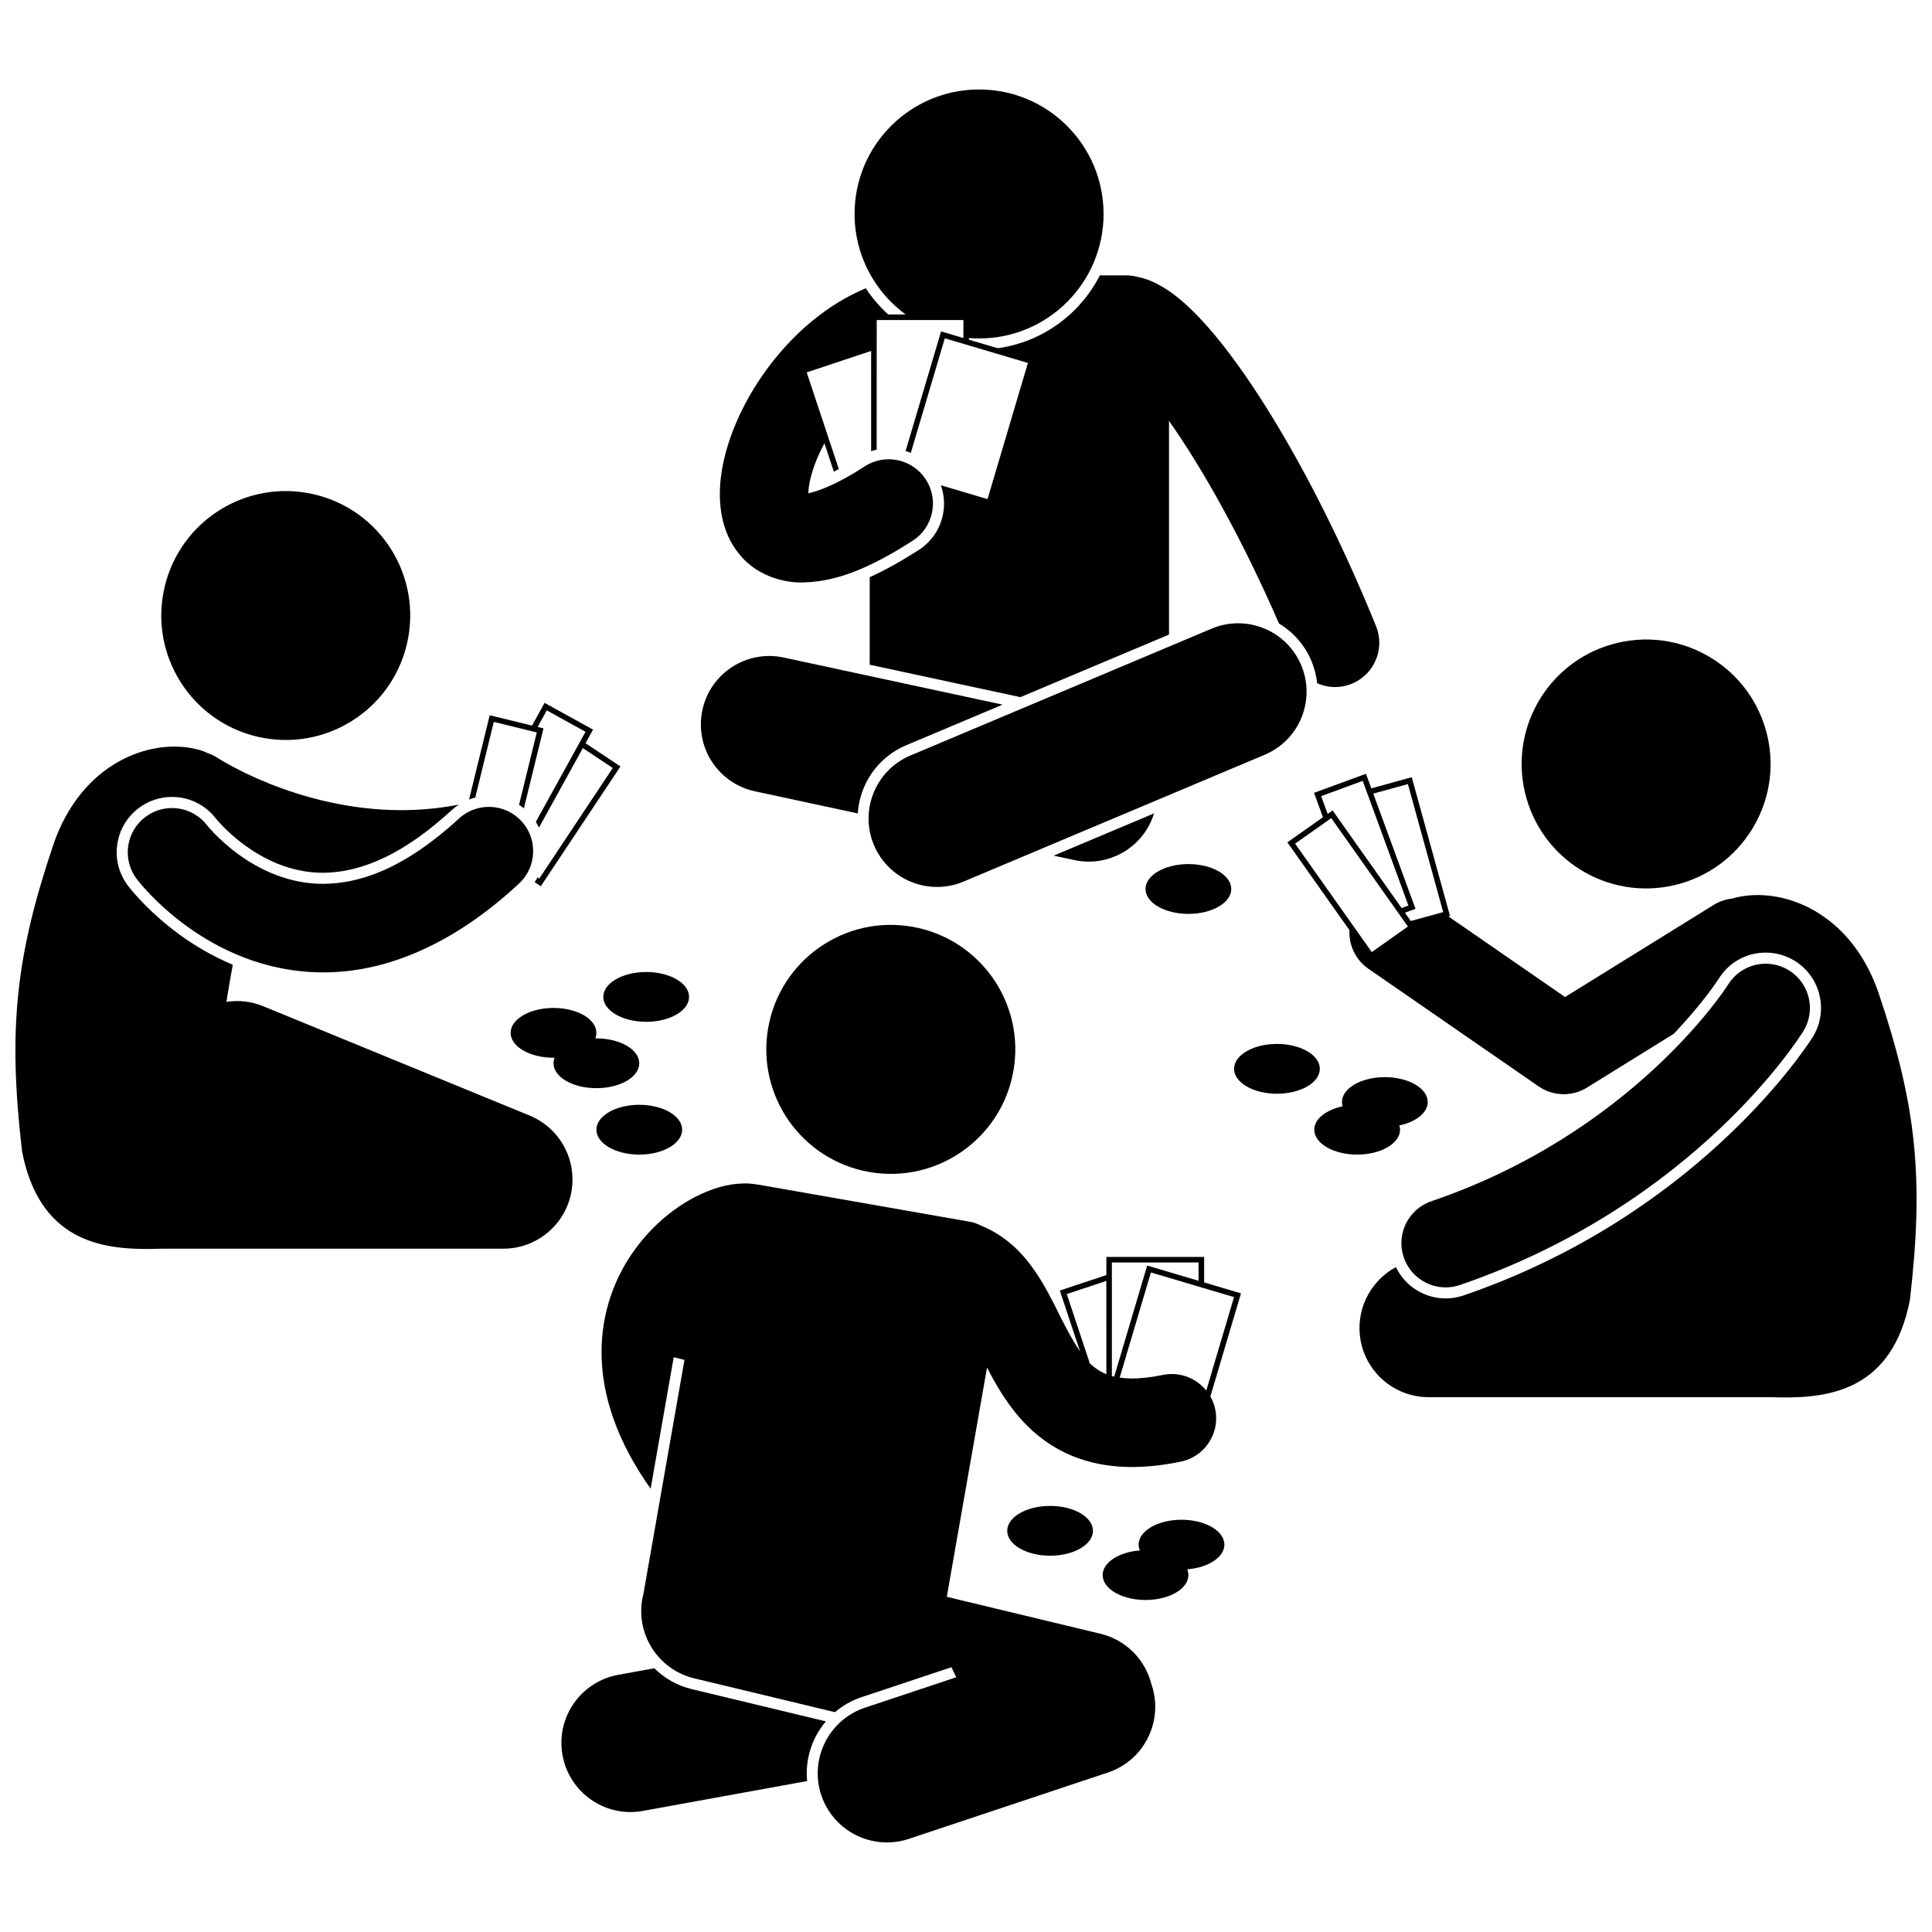
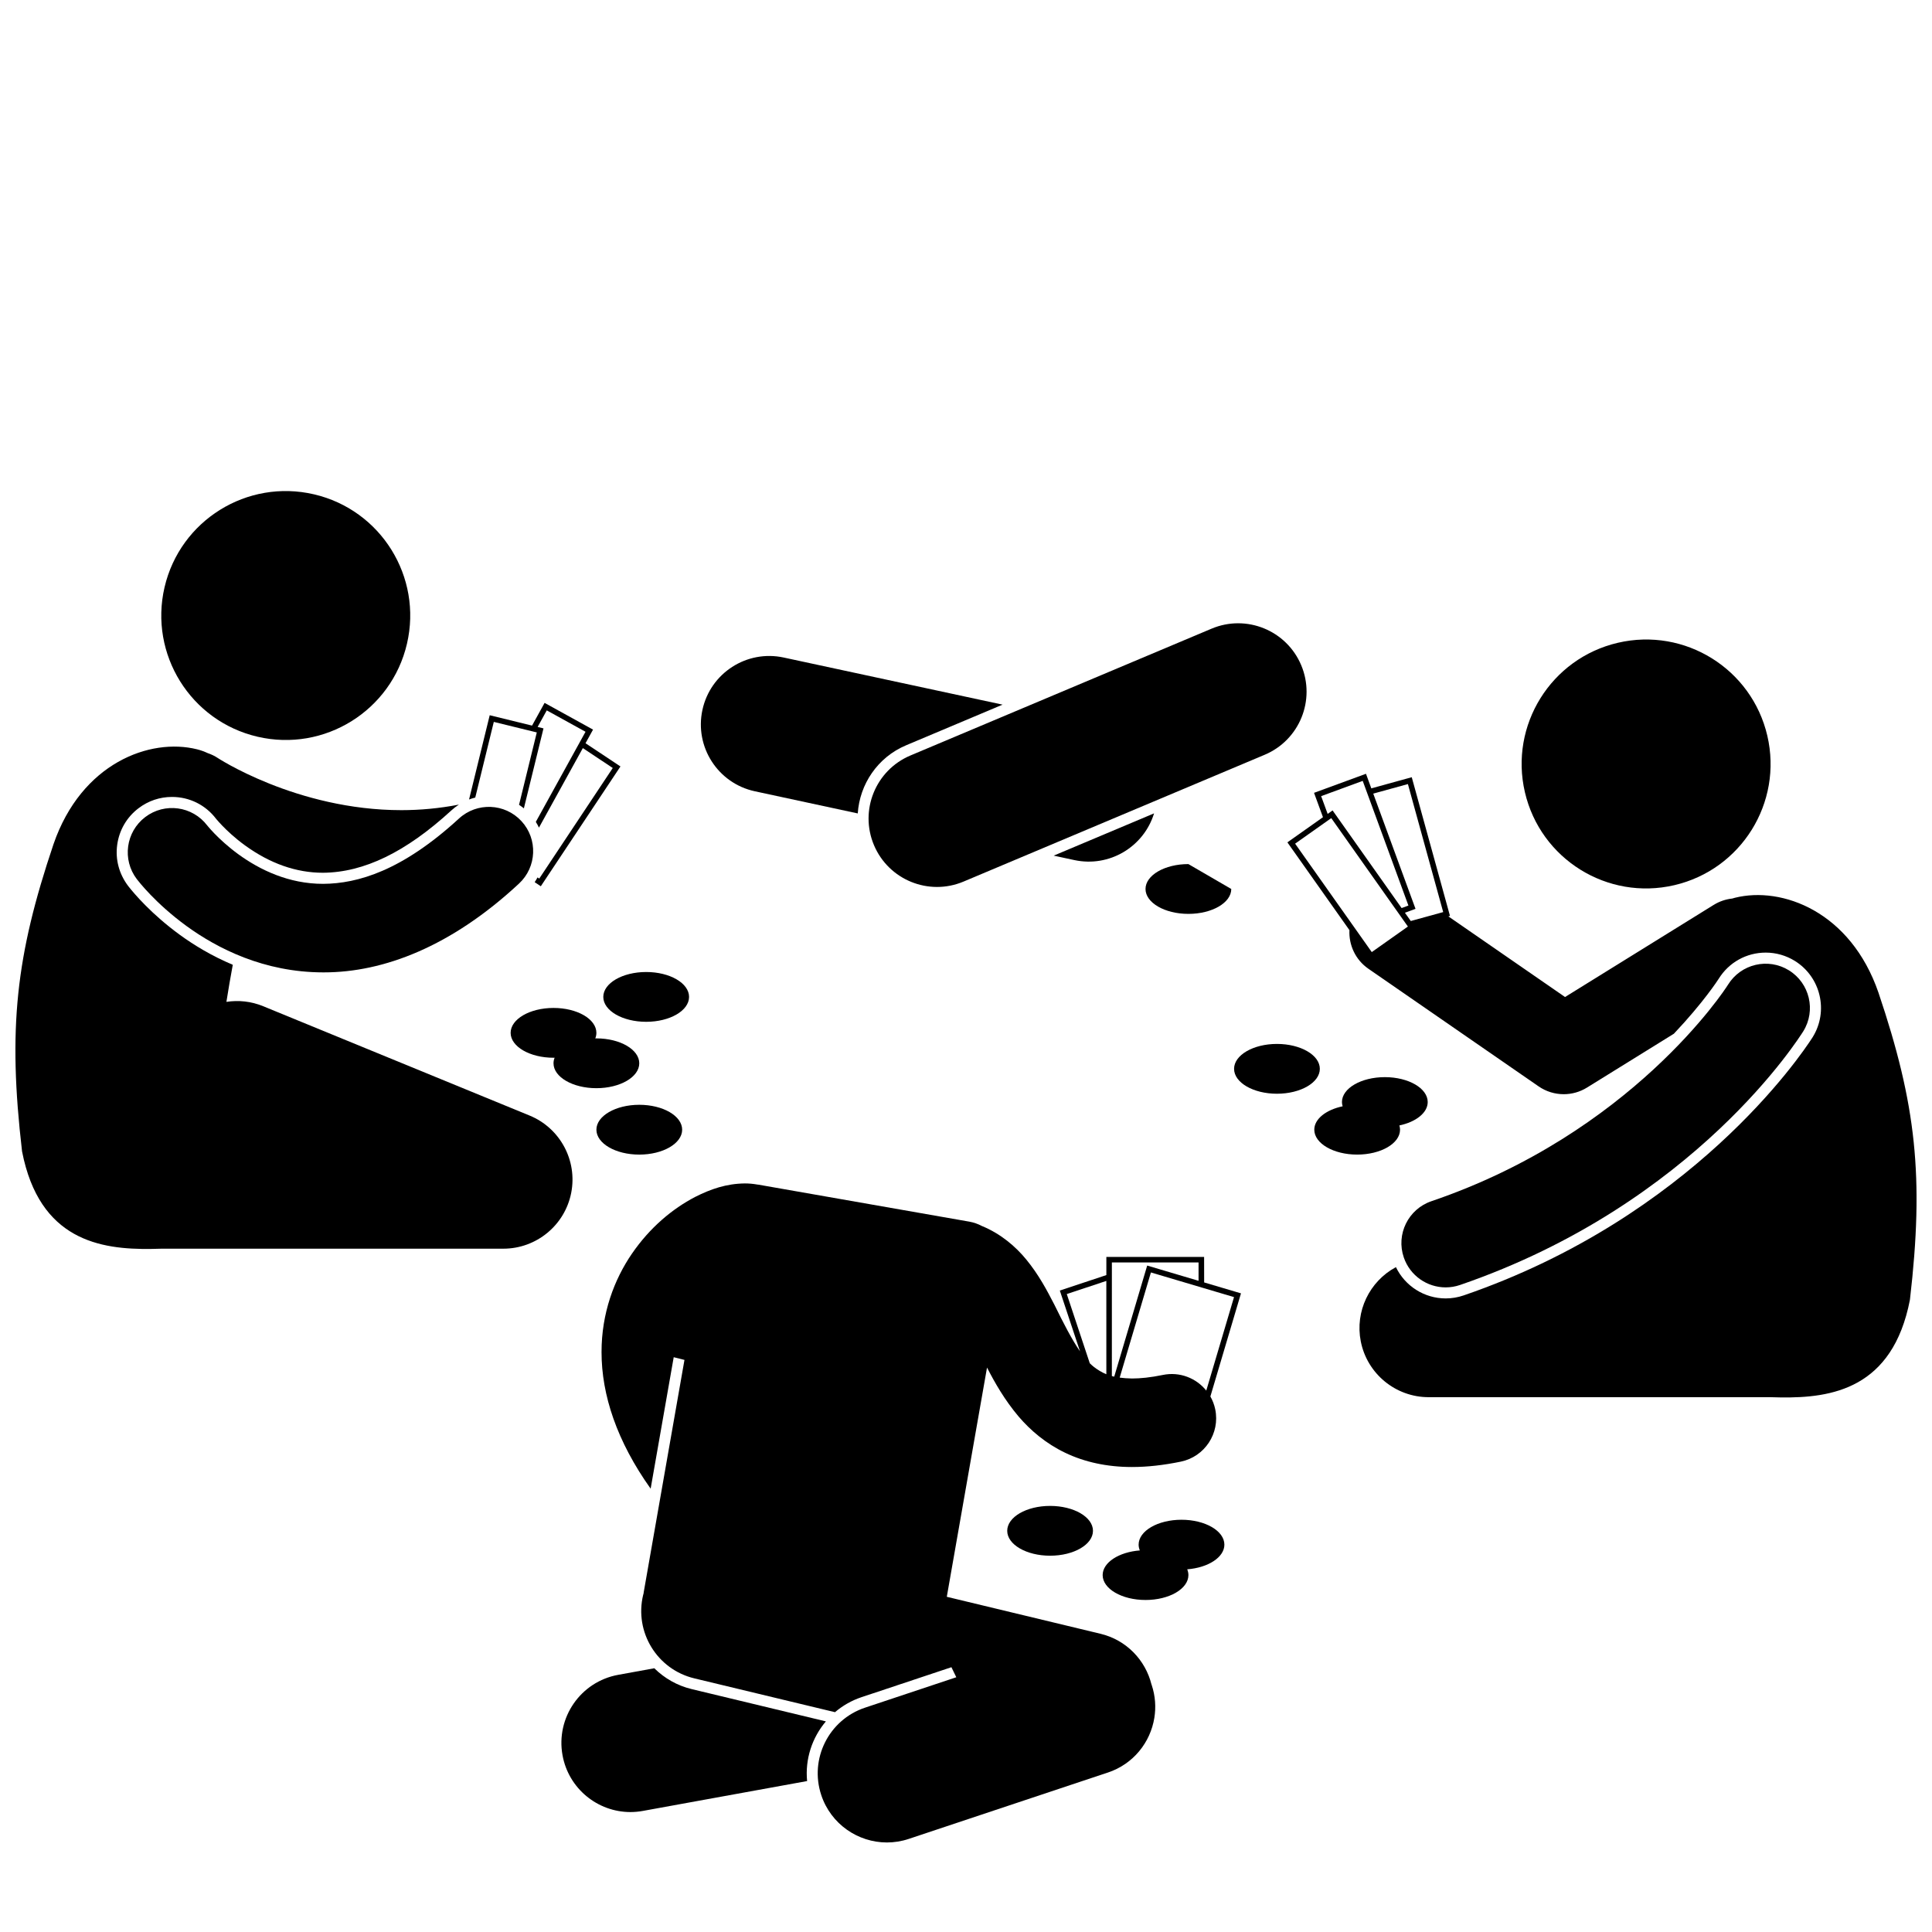
<svg xmlns="http://www.w3.org/2000/svg" width="800px" height="800px" version="1.1" viewBox="144 144 512 512">
  <defs>
    <clipPath id="b">
      <path d="m148.09 341h147.91v134h-147.91z" />
    </clipPath>
    <clipPath id="a">
      <path d="m485 349h166.9v166h-166.9z" />
    </clipPath>
  </defs>
  <path d="m314.38 623.91 43.512-7.91c-0.566-5.801 1.309-11.496 4.977-15.816l-35.57-8.555c-3.887-0.934-7.246-2.906-9.902-5.523l-9.57 1.742c-9.961 1.812-16.562 11.352-14.754 21.312 1.605 8.852 9.32 15.055 18.012 15.055 1.082-0.004 2.188-0.102 3.297-0.305z" />
  <path d="m325.39 504.39-10.793 61.535c-0.02 0.125-0.031 0.25-0.047 0.375-0.035 0.125-0.082 0.246-0.109 0.371-2.363 9.84 3.695 19.738 13.535 22.105l37.301 8.969c2.016-1.715 4.371-3.09 7.031-3.977l23.828-7.941 1.293 2.66-24.188 8.062c-9.602 3.199-14.793 13.582-11.594 23.184 2.559 7.68 9.715 12.535 17.387 12.539 1.922 0 3.875-0.305 5.797-0.945l28.742-9.582 17.195-5.731 6.852-2.281c6.703-2.234 11.242-7.965 12.293-14.488 0.457-2.824 0.266-5.793-0.699-8.695-0.02-0.059-0.047-0.109-0.066-0.168-1.598-6.422-6.617-11.762-13.496-13.414l-37.887-9.113-2.856-0.688 7.582-43.223 3.078-17.527c2.113 4.102 4.684 8.613 8.375 12.98 3.129 3.66 7.219 7.164 12.359 9.613 5.102 2.453 11.09 3.762 17.605 3.762h0.094c4.066 0 8.348-0.48 12.922-1.422 6.348-1.309 10.434-7.512 9.125-13.855-0.254-1.234-0.699-2.379-1.289-3.418l8.109-27.324-9.758-2.894-0.012-6.758h-25.906v4.809l-12.332 4.102 5.352 16.113c-2.191-3.168-4.391-7.481-6.824-12.422-1.957-3.793-4.129-7.906-7.414-11.91-2.812-3.441-6.769-6.844-11.789-8.898-1.023-0.543-2.148-0.941-3.352-1.152l-55.797-9.785c-0.102-0.02-0.199-0.023-0.305-0.035-1.164-0.207-2.285-0.301-3.352-0.301-4.922 0.059-9.027 1.492-13.141 3.566-6.082 3.168-12.02 8.133-16.762 15.031-4.719 6.867-8.078 15.84-8.066 26.098-0.008 11.344 4.055 23.609 13.012 36.199l6.113-34.84zm136.24-25.824v4.859l-13.613-4.039-8.738 29.441c-0.215-0.047-0.422-0.102-0.625-0.152l0.004-30.109zm-9.457 29.809c-3.269 0.676-5.981 0.941-8.188 0.941-1.242-0.023-2.301-0.105-3.254-0.234l8.273-27.871 22.023 6.535-7.352 24.773c-2.668-3.316-7.051-5.062-11.504-4.144zm-14.984-0.191c-1.266-0.512-2.293-1.168-3.312-1.949-0.359-0.277-0.719-0.609-1.074-0.957l-6.094-18.34 10.48-3.484 0.004 24.73z" />
  <path d="m612.36 338.98c4.129 17.738-6.902 35.469-24.645 39.602-17.742 4.133-35.473-6.898-39.602-24.641-4.133-17.738 6.902-35.469 24.641-39.598 17.742-4.133 35.473 6.898 39.605 24.637" />
  <path d="m527.12 485.17c1.258 0 2.535-0.203 3.793-0.633 62.523-21.465 90.188-66.039 90.98-67.242 3.41-5.508 1.703-12.734-3.805-16.145-5.508-3.41-12.734-1.707-16.141 3.801h-0.004l-0.004 0.004h0.004c-0.828 1.363-25.598 39.352-78.621 57.383-6.129 2.094-9.402 8.762-7.305 14.891 1.668 4.875 6.223 7.941 11.102 7.941z" />
  <path d="m227.21 275c17.738 4.129 28.773 21.859 24.641 39.598-4.129 17.742-21.859 28.773-39.602 24.641-17.742-4.133-28.773-21.863-24.645-39.602 4.133-17.738 21.863-28.77 39.605-24.637" />
  <g clip-path="url(#b)">
    <path d="m184.06 474.98c0.98-0.012 1.918-0.031 2.816-0.066h90.516c8.742 0 16.293-6.203 17.98-14.781 1.695-8.578-2.934-17.184-11.023-20.5l-70.625-28.984c-3.195-1.312-6.543-1.633-9.723-1.145 0.523-3.336 1.094-6.621 1.688-9.824-5.617-2.363-10.332-5.254-13.988-7.91-7.516-5.477-12.086-10.867-13.703-12.93-2.453-3.223-3.469-7.078-2.938-10.957 0.531-3.883 2.535-7.328 5.656-9.695 2.57-1.957 5.637-2.992 8.859-2.992 4.621 0 8.879 2.106 11.676 5.781l0.219 0.258c0.293 0.344 0.777 0.895 1.438 1.578 1.254 1.301 3.312 3.262 6.023 5.227 6.629 4.809 13.57 7.25 20.641 7.25 10.883-0.074 22.004-5.477 34.039-16.516 0.625-0.578 1.301-1.09 2.004-1.543-5.223 1.012-10.312 1.465-15.215 1.469-13.816 0.012-26.207-3.492-35.051-7.043-4.418-1.77-7.941-3.535-10.297-4.82-1.176-0.645-2.059-1.168-2.617-1.504-0.281-0.172-0.477-0.297-0.59-0.367-0.059-0.035-0.09-0.062-0.102-0.066-0.852-0.57-1.762-0.996-2.688-1.312-0.898-0.418-1.84-0.766-2.832-1.012-12.516-3.121-30.664 3.676-38.047 25.148-9.977 29.582-12.125 48.836-8.332 81.406 4.598 23.602 20.777 26.023 34.215 25.852z" />
  </g>
-   <path d="m453.8 312.17v-56.633c8.754 12.406 19.363 31.184 29.141 53.699 3.758 2.254 6.812 5.664 8.59 9.898 0.816 1.938 1.309 3.93 1.523 5.918 1.484 0.66 3.094 1.023 4.746 1.023 1.465 0 2.957-0.277 4.406-0.863 6.004-2.438 8.895-9.281 6.457-15.281-10.547-25.977-22.254-47.961-32.93-63.891-5.363-7.981-10.426-14.438-15.352-19.348-2.481-2.457-4.914-4.547-7.676-6.289-2.078-1.254-4.387-2.481-7.398-3.055-0.91-0.234-1.863-0.375-2.848-0.375h-6.981c-5.231 10.254-15.234 17.676-27.07 19.312l-7.637-2.266v-0.441c0.887 0.07 1.785 0.117 2.691 0.117 18.223 0 32.992-14.77 32.992-32.992 0-18.219-14.77-32.992-32.992-32.992-18.219 0-32.992 14.77-32.992 32.992 0 10.941 5.328 20.633 13.531 26.637h-4.617c-2.266-2.051-4.266-4.387-5.949-6.949-10.406 4.375-18.793 11.848-25.078 19.934-4.172 5.406-7.473 11.188-9.816 17.012-2.32 5.84-3.758 11.684-3.781 17.652 0 0.422 0.008 0.926 0.035 1.488 0 0.02-0.004 0.035 0 0.051 0 0.02 0.004 0.043 0.004 0.062 0.004 0.02 0.004 0.035 0.004 0.059 0.004 0.023 0.008 0.047 0.008 0.074 0.262 4.856 1.633 10.223 5.625 14.754 3.918 4.535 10.156 6.887 15.84 6.887 0.141 0 0.281 0 0.422-0.004 0.125 0 0.242-0.012 0.367-0.016 9.113-0.25 17.895-4.09 28.828-11.059 5.434-3.523 6.984-10.789 3.457-16.223-3.523-5.434-10.785-6.984-16.223-3.461-5.941 3.93-10.602 5.906-13.48 6.758-0.531 0.156-1.023 0.289-1.43 0.375 0.031-1.922 0.656-5.133 2.09-8.648 0.594-1.492 1.336-3.043 2.18-4.602l2.492 7.508c0.422-0.215 0.863-0.445 1.316-0.691l-8.516-25.617 17.082-5.68v26.562c0.48-0.16 0.969-0.289 1.465-0.398l0.012-34.359h22.973v4.773l-5.914-1.754-9.398 31.676c0.465 0.152 0.93 0.316 1.375 0.512l9.012-30.367 22.023 6.535-10.707 36.082-12.359-3.668c0.887 2.516 1.086 5.227 0.516 7.902-0.816 3.832-3.078 7.117-6.367 9.242-4.801 3.059-9.066 5.438-13.012 7.219v23.195l39.93 8.594z" />
  <path d="m428.71 371.93c9.27 1.996 18.395-3.488 21.129-12.379l-26.598 11.203z" />
  <path d="m344.05 353.7 27.266 5.867c0.508-7.711 5.231-14.871 12.82-18.062l25.559-10.766-58.016-12.488c-9.793-2.109-19.43 4.125-21.535 13.91-2.106 9.789 4.117 19.43 13.906 21.539z" />
  <path d="m385.28 344.21c-9.234 3.887-13.559 14.52-9.676 23.746 3.887 9.227 14.516 13.559 23.746 9.672l79.809-33.609c9.23-3.887 13.555-14.516 9.672-23.742-3.887-9.227-14.512-13.562-23.742-9.676z" />
  <path d="m269.95 355.36 4.914-20.051 11.391 2.793-4.703 19.188c0.445 0.289 0.871 0.598 1.281 0.934l5.199-21.195-1.555-0.379 2.422-4.391 10.27 5.668-13.172 23.879c0.305 0.492 0.59 1 0.832 1.523l11.629-21.074 7.93 5.273-19.48 29.305-0.457-0.305c-0.23 0.43-0.484 0.848-0.758 1.254l1.629 1.086 0.402-0.613 20.703-31.137-9.258-6.152 1.992-3.613-12.84-7.082-3.324 6.019-11.219-2.746-5.473 22.328c0.543-0.211 1.094-0.371 1.645-0.512z" />
  <g clip-path="url(#a)">
    <path d="m506 349.06-13.766 5.051 2.367 6.457-9.43 6.664 16.445 23.262c-0.195 3.918 1.57 7.848 5.035 10.242l45.086 31.156c2.004 1.387 4.332 2.082 6.668 2.082 2.141 0 4.281-0.586 6.18-1.766l23.008-14.258c7.891-8.336 11.762-14.375 11.852-14.523 2.707-4.375 7.371-6.977 12.492-6.977 2.719 0 5.383 0.758 7.703 2.195 6.875 4.258 9.004 13.309 4.754 20.184l-0.105 0.168c-3.094 4.805-31.941 47.543-92.418 68.305-1.547 0.527-3.141 0.793-4.742 0.793-5.676 0-10.773-3.273-13.195-8.293-7.012 3.766-10.883 11.734-9.312 19.684 1.691 8.578 9.238 14.781 17.984 14.781h90.52c0.898 0.031 1.836 0.055 2.816 0.066 13.438 0.172 29.617-2.25 34.207-25.859 3.793-32.574 1.648-51.828-8.332-81.406-7.383-21.469-25.527-28.27-38.047-25.148-0.234 0.059-0.461 0.133-0.691 0.199-1.688 0.184-3.367 0.723-4.91 1.68h-0.004l-39.41 24.422-30.926-21.371 0.434-0.121-0.195-0.711-9.938-36.047-10.715 2.957zm11.871 39.02-1.551-2.195 2.809-1.031-0.254-0.688-10.949-29.848 9.184-2.531 9.352 33.926zm-12.738-37.137 12.113 33.039-1.805 0.664-18.293-25.875-1.305 0.922-1.727-4.707zm-8.336 9.867 20.312 28.734-9.578 6.769-20.312-28.734z" />
  </g>
  <path d="m207.21 370.42c-2.781-2.023-4.977-4.078-6.41-5.562-0.715-0.742-1.242-1.34-1.559-1.715-0.16-0.188-0.27-0.316-0.32-0.383h-0.004c-3.922-5.152-11.273-6.148-16.426-2.231-5.156 3.918-6.164 11.277-2.242 16.438 0.477 0.602 4.926 6.422 13.176 12.438 8.199 5.961 20.555 12.27 36.211 12.285h0.215c15.719 0 33.68-6.781 51.672-23.516 4.758-4.398 5.051-11.82 0.656-16.574-4.394-4.758-11.816-5.051-16.574-0.656-15.059 13.809-26.789 17.223-35.965 17.285-9.137 0.012-16.801-3.727-22.43-7.809z" />
-   <path d="m385.77 389.6c17.949 3.148 29.945 20.25 26.797 38.195-3.144 17.945-20.246 29.945-38.191 26.797-17.945-3.144-29.941-20.246-26.797-38.191 3.148-17.949 20.246-29.945 38.191-26.801" />
  <path d="m302.05 432.38c6.277 0 11.363-2.953 11.363-6.598s-5.086-6.598-11.363-6.598c-0.102 0-0.195 0.008-0.293 0.008 0.188-0.477 0.293-0.969 0.293-1.477 0-3.644-5.086-6.598-11.363-6.598-6.273 0-11.363 2.953-11.363 6.598 0 3.644 5.09 6.598 11.363 6.598 0.102 0 0.199-0.008 0.293-0.008-0.188 0.477-0.293 0.969-0.293 1.477 0 3.644 5.09 6.598 11.363 6.598z" />
  <path d="m326.61 408.19c0 3.644-5.09 6.598-11.363 6.598-6.277 0-11.367-2.953-11.367-6.598s5.09-6.598 11.367-6.598c6.273 0 11.363 2.953 11.363 6.598" />
  <path d="m324.78 443.38c0 3.644-5.086 6.602-11.363 6.602-6.273 0-11.363-2.957-11.363-6.602 0-3.641 5.09-6.598 11.363-6.598 6.277 0 11.363 2.957 11.363 6.598" />
  <path d="m492.3 443.38c0 3.644 5.09 6.598 11.363 6.598 6.277 0 11.363-2.953 11.363-6.598 0-0.387-0.07-0.762-0.176-1.129 4.375-0.918 7.508-3.344 7.508-6.199 0-3.644-5.086-6.598-11.363-6.598-6.273 0-11.363 2.953-11.363 6.598 0 0.387 0.07 0.762 0.18 1.129-4.375 0.918-7.512 3.344-7.512 6.199z" />
  <path d="m493.77 427.25c0 3.644-5.086 6.602-11.363 6.602s-11.363-2.957-11.363-6.602c0-3.641 5.086-6.598 11.363-6.598s11.363 2.957 11.363 6.598" />
-   <path d="m470.3 379.59c0 3.644-5.086 6.598-11.363 6.598-6.273 0-11.363-2.953-11.363-6.598s5.09-6.598 11.363-6.598c6.277 0 11.363 2.953 11.363 6.598" />
+   <path d="m470.3 379.59c0 3.644-5.086 6.598-11.363 6.598-6.273 0-11.363-2.953-11.363-6.598s5.09-6.598 11.363-6.598" />
  <path d="m457.11 546.75c-6.273 0-11.363 2.953-11.363 6.598 0 0.527 0.121 1.039 0.32 1.531-5.559 0.43-9.852 3.188-9.852 6.535 0 3.641 5.09 6.598 11.363 6.598 6.277 0 11.363-2.957 11.363-6.598 0-0.527-0.117-1.039-0.316-1.531 5.559-0.43 9.848-3.188 9.848-6.535 0-3.644-5.086-6.598-11.363-6.598z" />
  <path d="m433.65 549.68c0 3.644-5.086 6.598-11.363 6.598-6.273 0-11.363-2.953-11.363-6.598 0-3.644 5.09-6.598 11.363-6.598 6.277 0 11.363 2.953 11.363 6.598" />
</svg>